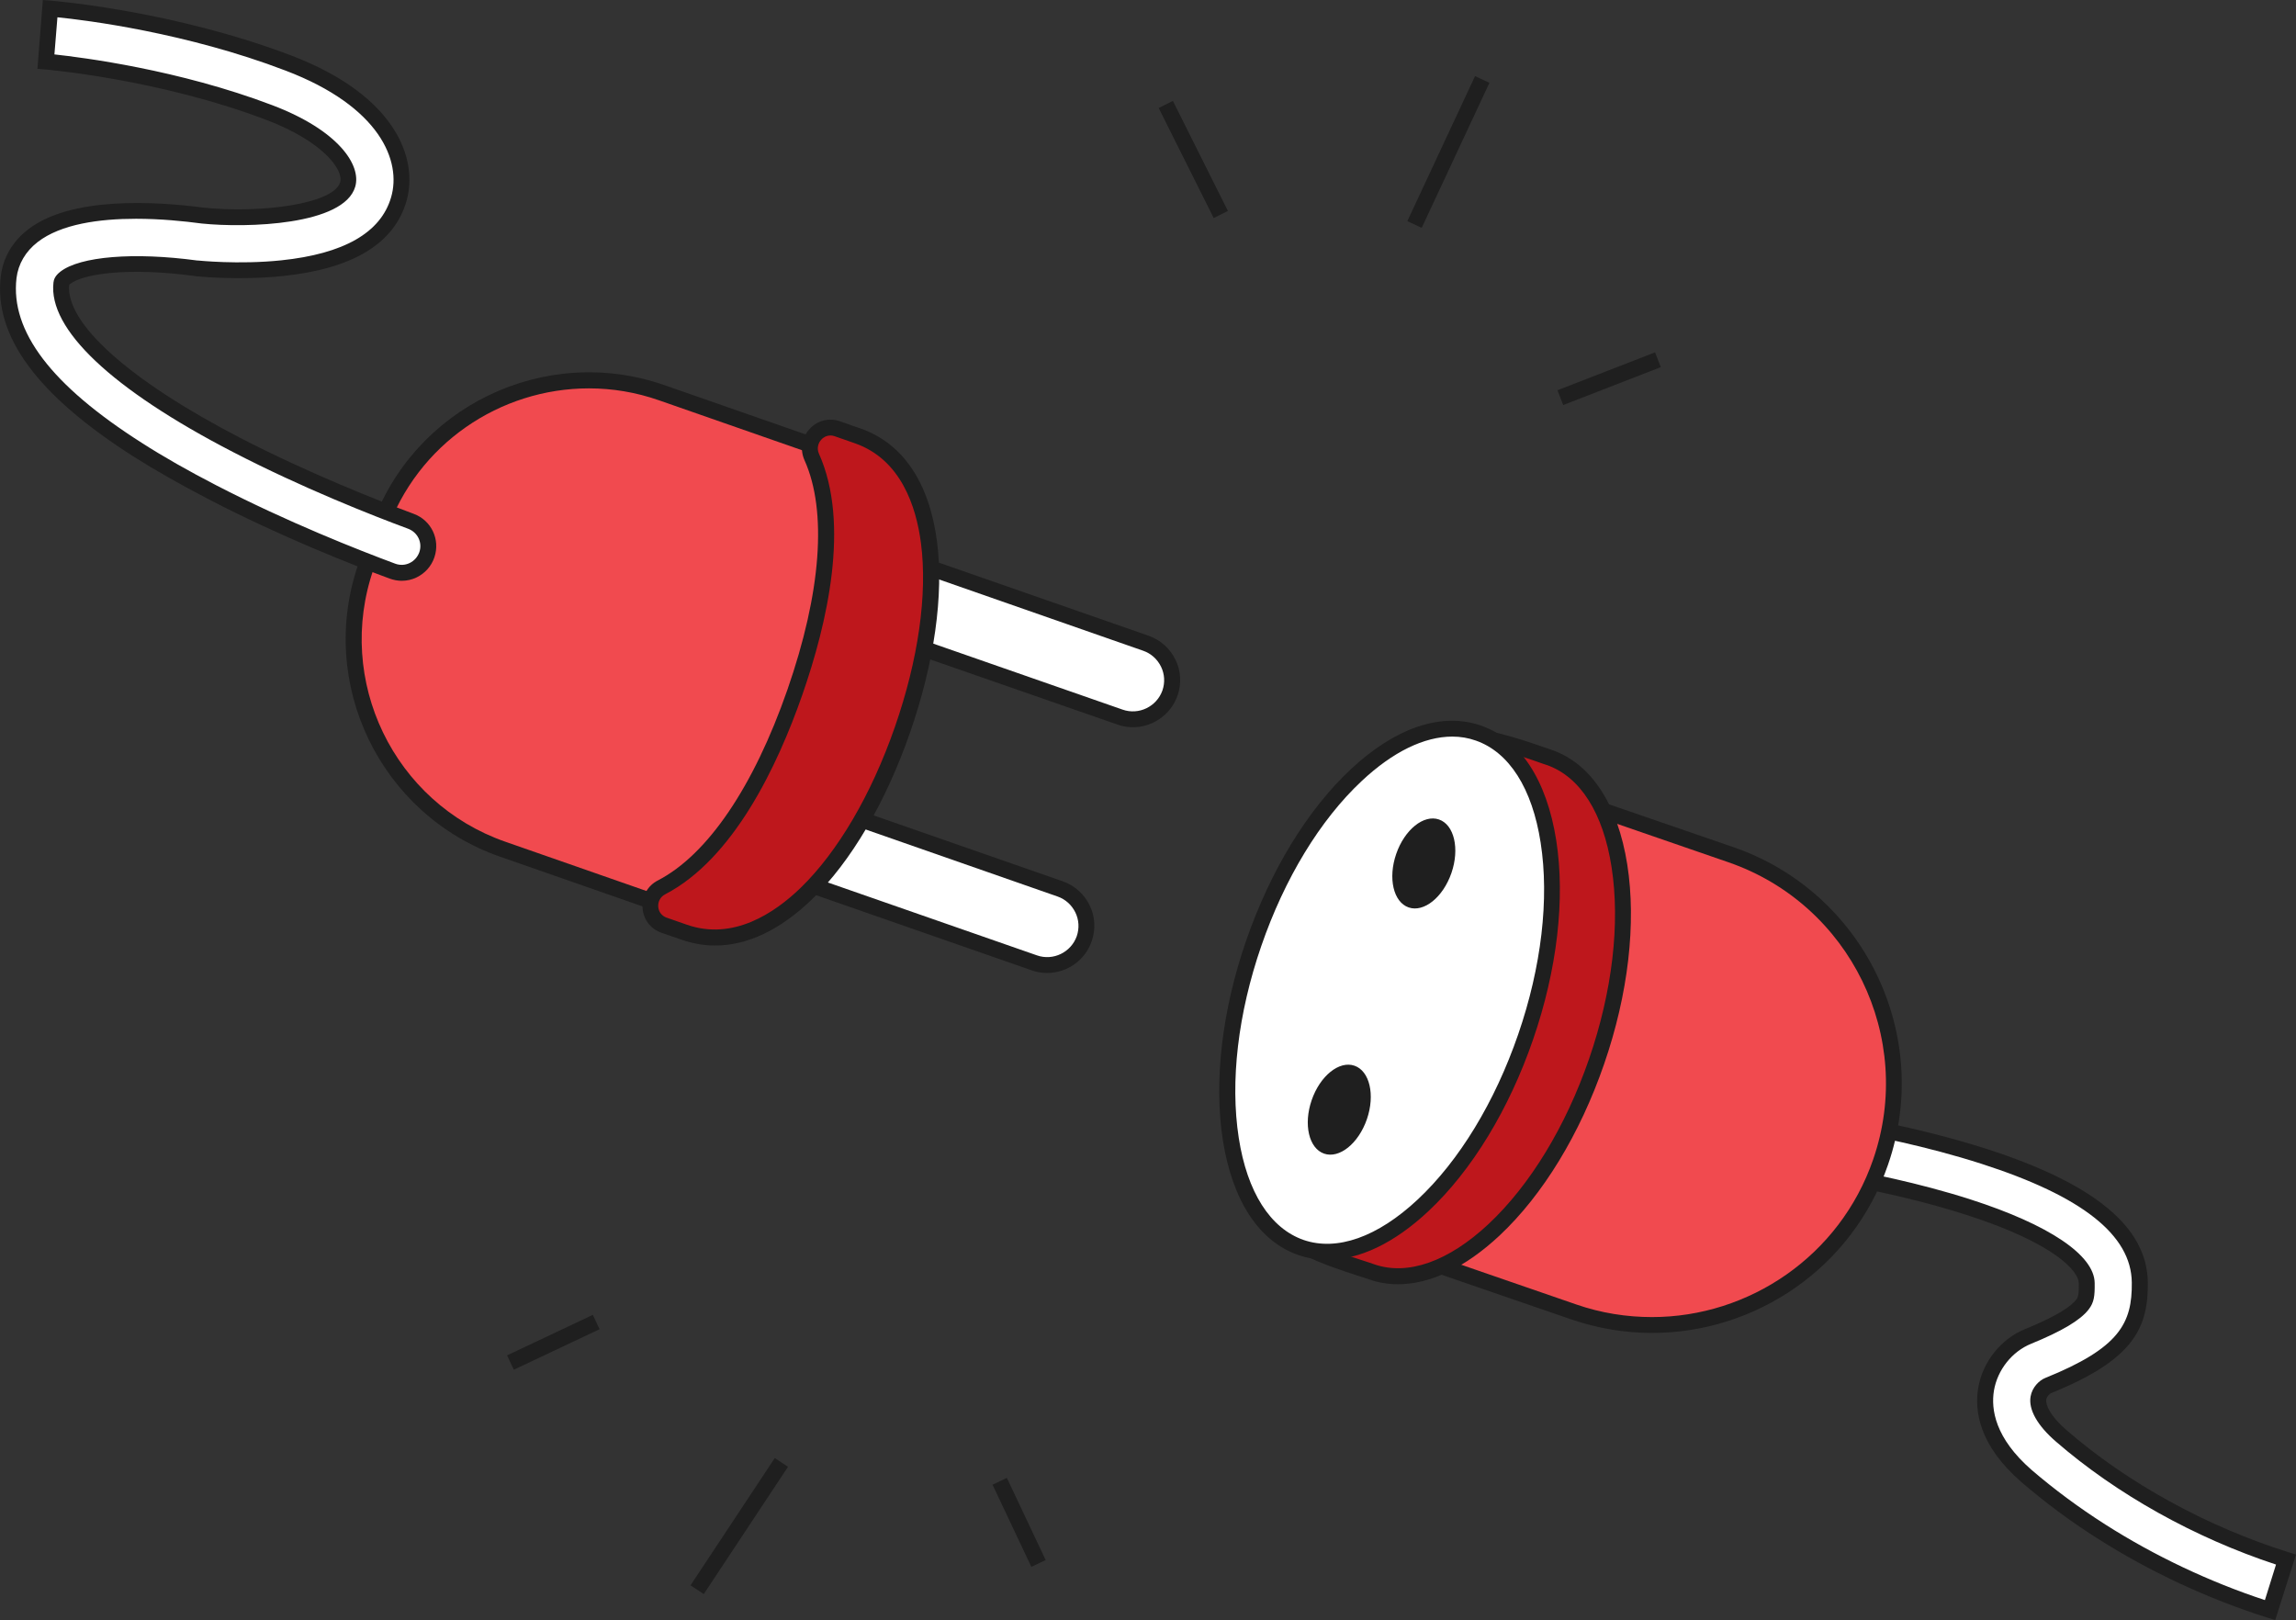
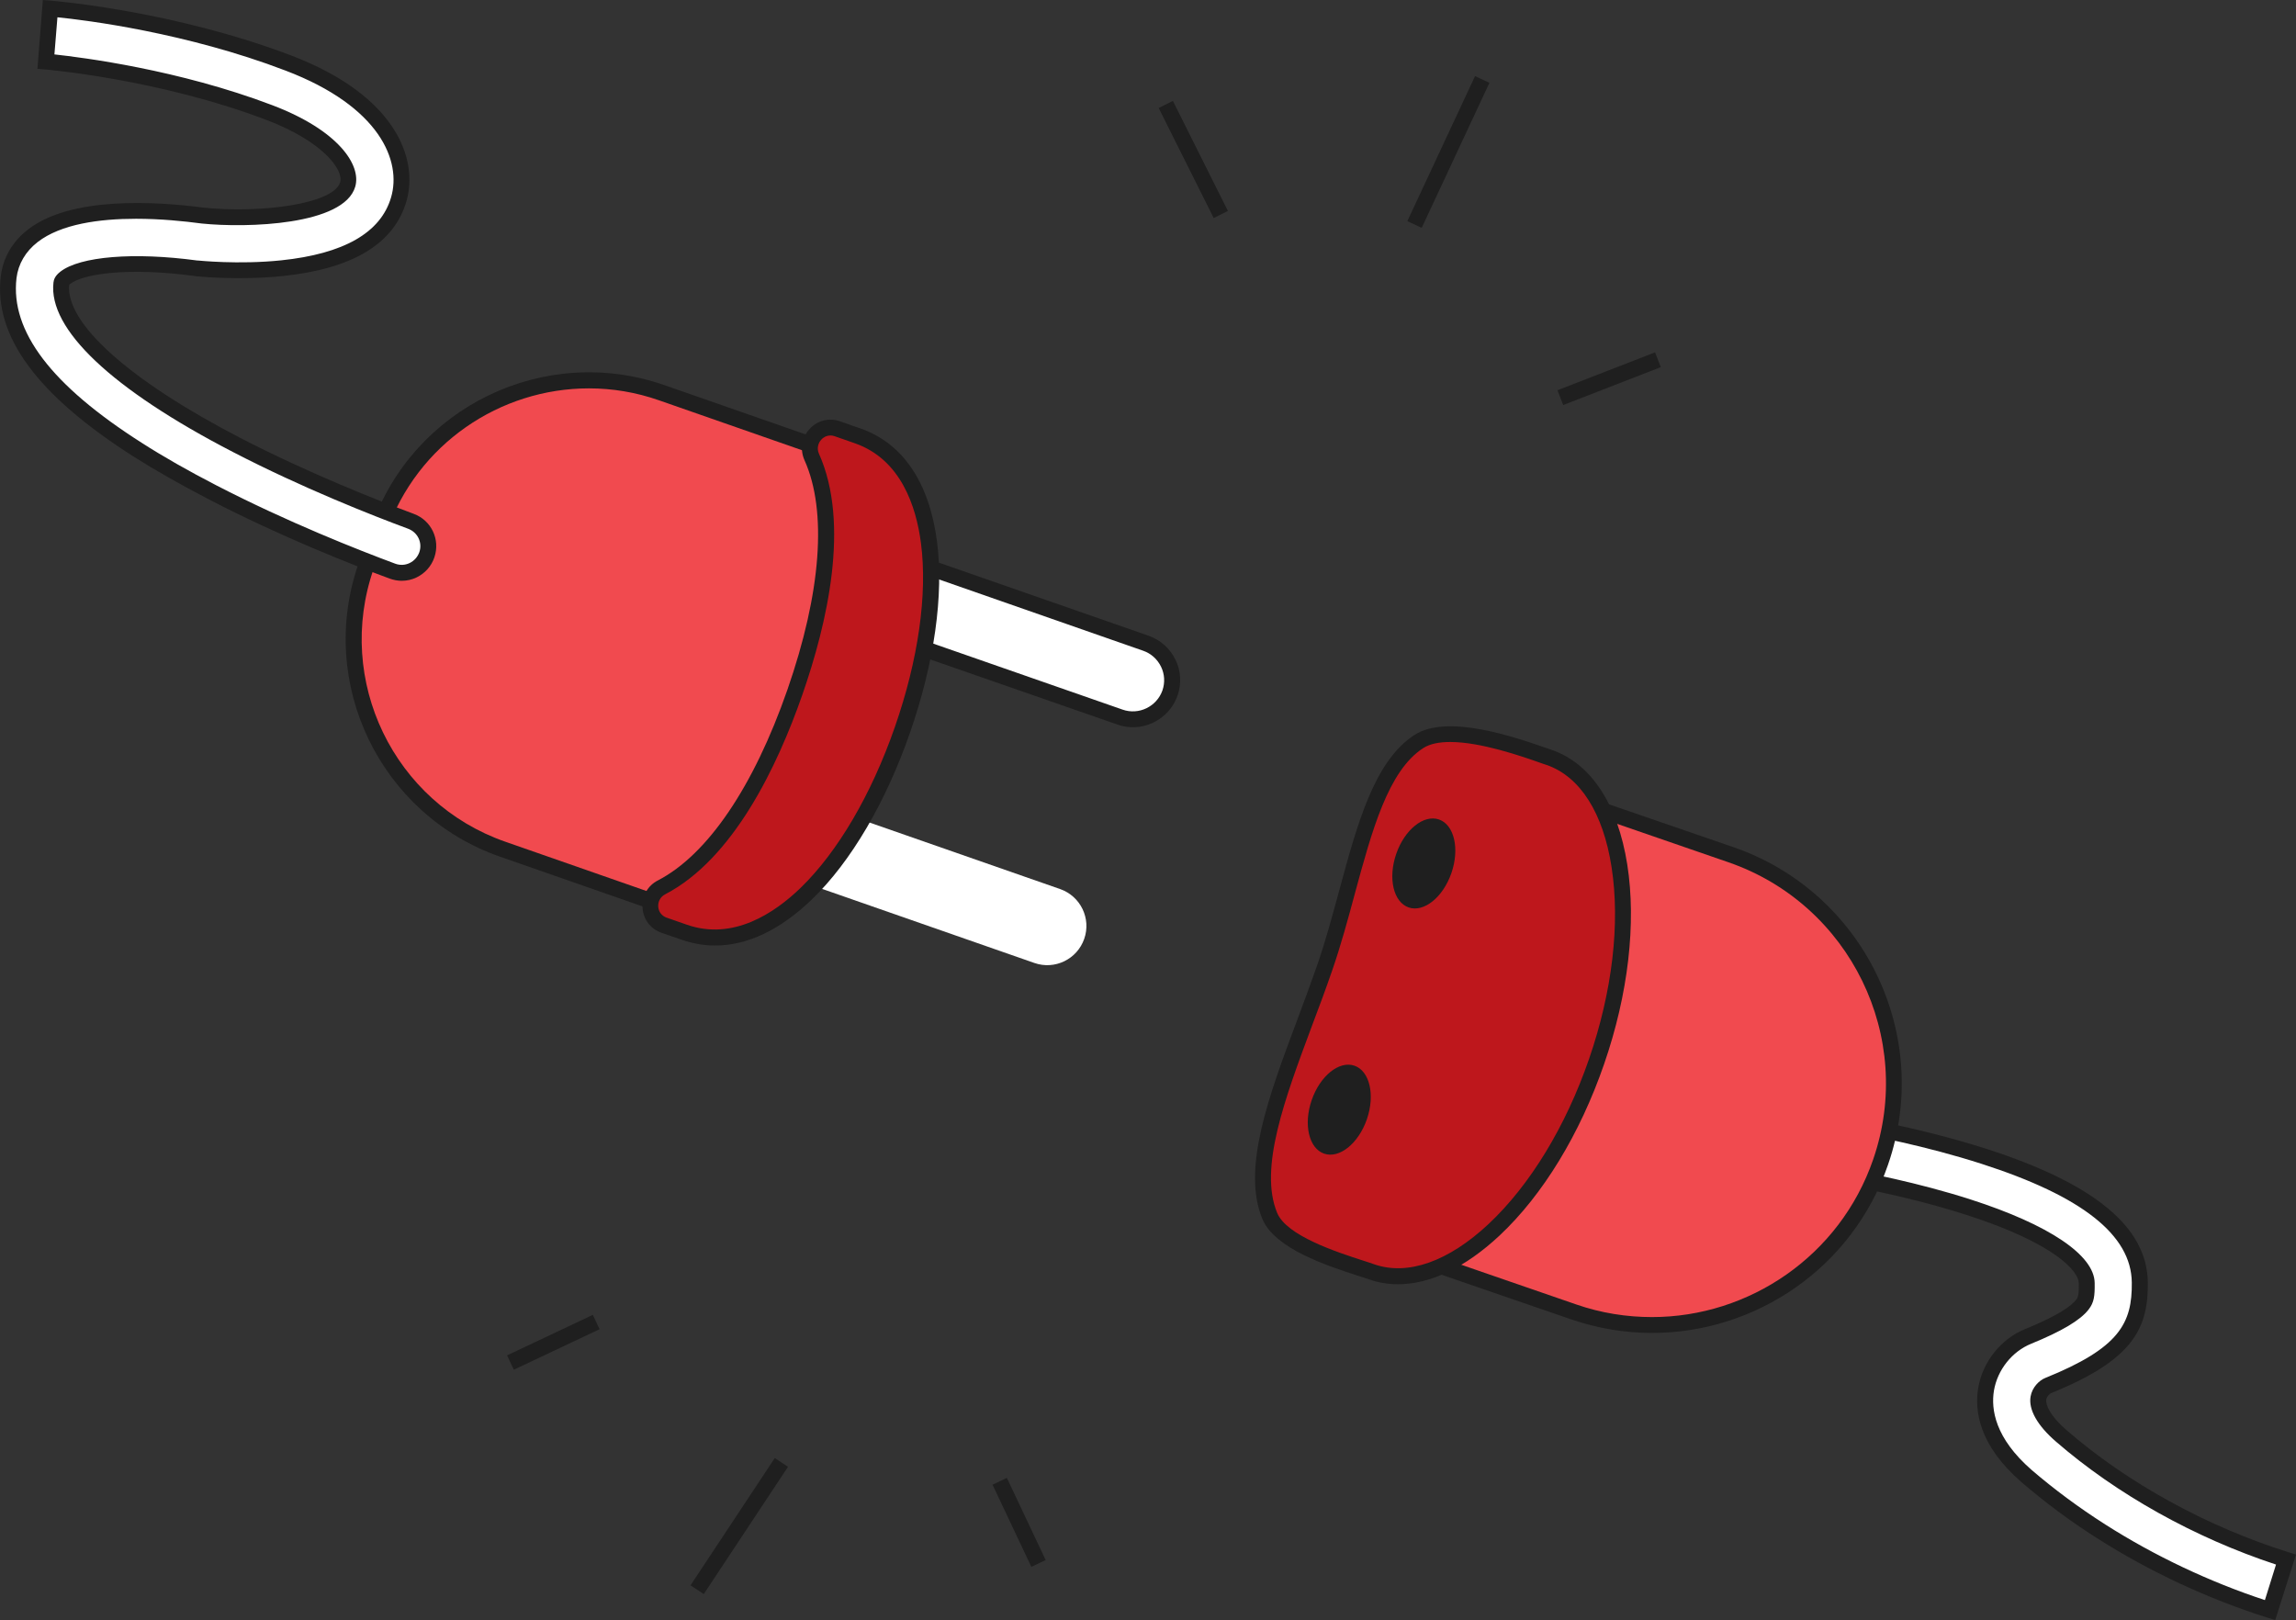
<svg xmlns="http://www.w3.org/2000/svg" version="1.1" id="Layer_1" x="0px" y="0px" viewBox="0 0 1447.2 1021.2" style="enable-background:new 0 0 1447.2 1021.2;" xml:space="preserve">
  <rect x="0" y="0" width="1447.2" height="1021.2" fill="#333333" stroke="none" />
  <style type="text/css">
	.st0{fill:#FFFFFF;}
	.st1{fill:#1F1F1F;}
	.st2{fill:#F14A4F;}
	.st3{fill:#BE171C;}
</style>
  <path class="st0" d="M1324.4,965.3c-16.9-10.7-32.7-22.5-47.1-35c-24.9-21.6-27.6-41.6-25.4-54.6c2.5-14.8,12.9-27.9,26.6-33.4  c18-7.3,29.5-14,34.1-20c2.5-3.2,2.8-5.9,2.7-13.6c-0.1-11.5-19.8-30.2-74.6-47.9c-41.3-13.3-83.4-20-83.9-20l5.1-33.1  c1.8,0.3,44.8,7,88.7,21.1c65.7,21.1,97.8,47.2,98.1,79.5c0.3,27.5-8.6,45-57.8,64.9c-2,0.8-5.4,3.7-6.1,7.9  c-1,6.3,4.2,15,14.4,23.8c38.9,33.8,89.3,61.5,141.7,78l-10.1,31.9C1393.5,1003.2,1357,986.1,1324.4,965.3z" />
  <path class="st1" d="M1434.1,1021.2l-4.8-1.5c-37.4-11.8-74.6-29.1-107.6-50.2c-17.2-10.9-33.2-22.9-47.7-35.4  c-26.7-23.2-29.5-45-27.1-59.2c2.7-16.4,14.4-31.1,29.7-37.2c21.4-8.7,29.2-14.8,32-18.4c1.3-1.7,1.8-2.9,1.7-10.5  c-0.1-7.5-15.1-25.1-71.1-43.1c-40.4-13-81.4-19.6-83.1-19.8l-5-0.8l6.7-43l5,0.8c1.8,0.3,45.1,7.1,89.4,21.3  c68,21.9,101.3,49.4,101.6,84.2c0.3,29.1-9.3,48.8-60.9,69.7c-0.6,0.2-2.7,1.8-3.1,4.1c-0.5,3.3,2.4,10.3,12.7,19.2  c38.4,33.3,88.1,60.7,139.9,77l4.8,1.5L1434.1,1021.2z M1327.1,961c30.9,19.7,65.6,36.1,100.5,47.6l7-22.4  c-51.3-16.9-100.4-44.3-138.7-77.5c-11.7-10.1-17.4-20.2-16-28.4c1-5.9,5.5-10.2,9.2-11.7c46.8-18.9,54.9-34.5,54.6-60.2  c-0.3-29.9-31.3-54.4-94.7-74.8c-35.5-11.4-70.3-18-82.9-20.1l-3.6,23.2c12.4,2.2,46.2,8.6,79.7,19.4c49.4,15.9,77.9,35.1,78.1,52.6  c0.1,8.1-0.3,12.2-3.8,16.7c-5.2,6.8-17.1,13.8-36.2,21.6c-12.1,4.9-21.3,16.5-23.5,29.6c-1.9,11.7,0.6,29.8,23.8,50  C1294.7,938.7,1310.3,950.3,1327.1,961z" />
  <path class="st2" d="M1091,538.8l-83.9-28.9L907.9,798l83.9,28.9c79.6,27.4,166.3-14.9,193.7-94.4v0  C1212.8,652.9,1170.6,566.2,1091,538.8z" />
  <path class="st1" d="M1041.3,840.2c-17,0-34.2-2.8-51.1-8.6l-88.6-30.5L1004,503.5l88.6,30.5c82,28.3,125.8,118,97.5,200  C1167.8,799.2,1106.6,840.2,1041.3,840.2z M914.3,794.9l79.1,27.3c15.8,5.5,32,8,47.9,8c61.1,0,118.4-38.4,139.4-99.4  c26.5-76.8-14.5-160.8-91.3-187.3l-79.1-27.3L914.3,794.9z" />
  <path class="st3" d="M1006.3,669.1c-30.9,89.6-94.2,149-141.5,132.7c-16-5.5-56.5-16.4-64.4-35.3c-15.3-36.9,14.1-97.1,34.5-156.4  c19.3-56,26.5-121.4,59.3-142.7c19.7-12.8,64.5,3.9,82.3,10C1023.8,493.7,1037.2,579.5,1006.3,669.1z" />
  <path class="st1" d="M881.2,809.5c-6.2,0-12.3-1-18.1-3c-1.9-0.7-4.2-1.4-6.7-2.2c-19.8-6.4-52.9-17.2-60.7-35.9  c-13.1-31.6,3.9-77.3,22-125.6c4.2-11.2,8.5-22.9,12.5-34.3c5.4-15.5,9.8-32,14.1-47.8c11.3-41.7,22-81,47.2-97.4  c20.7-13.5,63.3,1.3,83.7,8.4l2.9,1c24.7,8.5,41.6,34.2,47.6,72.3c5.8,37,0.6,81.7-14.6,125.7l0,0c-15.2,44.1-38.6,82.5-65.9,108.1  C923.6,799,901.5,809.5,881.2,809.5z M914.1,467.7c-6.8,0-12.8,1.1-17.1,3.9c-22,14.3-32.2,51.8-43,91.6c-4.3,16-8.8,32.6-14.3,48.5  c-4,11.6-8.3,23.2-12.6,34.5c-17.3,46.4-33.7,90.3-22.1,118.3c6,14.5,37.5,24.7,54.5,30.2c2.6,0.8,4.9,1.6,6.9,2.3  c21,7.2,46.6-1.8,71.9-25.5c26.1-24.5,48.6-61.4,63.3-104c14.7-42.6,19.7-85.5,14.2-120.9c-5.3-34.3-19.9-57.1-40.9-64.4l-3-1  C959,476.6,933.3,467.7,914.1,467.7z" />
-   <ellipse transform="matrix(0.326 -0.946 0.946 0.326 0.528 1249.074)" class="st0" cx="875.9" cy="624.2" rx="171.5" ry="90.6" />
-   <path class="st1" d="M836.5,794.1c-6.2,0-12.3-1-18.1-3c-24.7-8.5-41.6-34.2-47.6-72.3c-5.8-37-0.6-81.7,14.6-125.7  c15.2-44.1,38.6-82.5,65.9-108.1c28.2-26.4,57.3-36.2,82-27.7c24.7,8.5,41.6,34.2,47.6,72.3c5.8,37,0.6,81.7-14.6,125.7  c-15.2,44.1-38.6,82.5-65.9,108.1C878.9,783.6,856.8,794.1,836.5,794.1z M915.4,464.3c-17.7,0-37.5,9.6-57.1,28  c-26.2,24.5-48.6,61.4-63.3,104c-14.7,42.6-19.7,85.5-14.2,120.9c5.3,34.3,19.9,57.1,40.9,64.4c21,7.2,46.6-1.8,71.9-25.5  c26.2-24.5,48.6-61.4,63.3-104l0,0c14.7-42.6,19.7-85.5,14.2-120.9c-5.3-34.3-19.9-57.1-40.9-64.4  C925.4,465.1,920.5,464.3,915.4,464.3z" />
  <ellipse transform="matrix(0.326 -0.946 0.946 0.326 89.965 1215.23)" class="st1" cx="896.9" cy="544.5" rx="29.3" ry="18.4" />
  <ellipse transform="matrix(0.326 -0.946 0.946 0.326 -92.729 1269.315)" class="st1" cx="843.5" cy="699.7" rx="29.3" ry="18.4" />
  <path class="st0" d="M512.9,506.2l155.3,54.2c12.9,4.5,19.7,18.6,15.2,31.4v0c-4.5,12.9-18.6,19.7-31.4,15.2l-155.3-54.2  L512.9,506.2z" />
-   <path class="st1" d="M660,613.3c-3.2,0-6.5-0.5-9.8-1.7l-160.1-55.8l19.6-56.1l160.1,55.8c7.5,2.6,13.5,8,17,15.1  c3.5,7.1,3.9,15.2,1.3,22.7C683.9,605.6,672.3,613.3,660,613.3z M503,549.7l150.6,52.5c10.2,3.6,21.5-1.9,25.1-12.1  c1.7-5,1.4-10.3-0.9-15c-2.3-4.7-6.3-8.3-11.2-10L516,512.5L503,549.7z" />
  <path class="st0" d="M566.9,351.2l155.3,54.2c12.9,4.5,19.7,18.6,15.2,31.4v0c-4.5,12.9-18.6,19.7-31.4,15.2l-155.3-54.2  L566.9,351.2z" />
  <path class="st1" d="M714.1,458.4c-3.2,0-6.5-0.5-9.8-1.7L544.2,401l19.6-56.1l160.1,55.8c7.5,2.6,13.5,8,17,15.1  c3.5,7.1,3.9,15.2,1.3,22.7C737.9,450.7,726.3,458.4,714.1,458.4z M557,394.8l150.6,52.5c10.2,3.6,21.5-1.9,25.1-12.1  c1.7-5,1.4-10.3-0.9-15c-2.3-4.7-6.3-8.3-11.2-10L570,357.6L557,394.8z" />
  <path class="st2" d="M417.2,247.6l122.9,42.9c24.1,8.4,36.8,34.7,28.4,58.8l-69.9,200.5c-8.4,24.1-34.7,36.8-58.8,28.4l-122.9-42.9  c-73-25.5-111.6-105.3-86.1-178.4l8.1-23.2C264.3,260.7,344.1,222.1,417.2,247.6z" />
  <path class="st1" d="M455,585.8c-5.7,0-11.4-1-16.9-2.9l-122.9-42.9c-75.5-26.3-115.6-109.2-89.2-184.8l8.1-23.2  c26.3-75.5,109.2-115.6,184.8-89.2l122.9,42.9c12.9,4.5,23.3,13.8,29.2,26.1c5.9,12.3,6.7,26.2,2.2,39.1l-69.9,200.5  c-4.5,12.9-13.8,23.3-26.1,29.2C470.2,584.1,462.6,585.8,455,585.8z M371.2,244.8c-55.9,0-108.2,34.9-127.6,90.6l-8.1,23.2  c-24.5,70.3,12.7,147.5,83.1,172l122.9,42.9c10.4,3.6,21.5,3,31.4-1.8s17.3-13.1,21-23.5l69.9-200.5c3.6-10.4,3-21.5-1.8-31.4  c-4.8-9.9-13.1-17.3-23.5-21l-122.9-42.9C400.8,247.2,385.9,244.8,371.2,244.8z" />
  <path class="st3" d="M568.8,460.1c-30.1,86.4-85.2,145.8-137.4,127.6c-0.1,0-12.8-4.5-12.9-4.5c-10.7-3.8-11.5-18.7-1.5-23.9  c34.9-18.2,63.7-64.9,83.9-122.9s26.7-112.5,10.7-148.4c-4.6-10.4,5.2-21.5,16-17.8c0.1,0,12.8,4.5,12.9,4.5  C592.8,292.9,599,373.6,568.8,460.1z" />
  <path class="st1" d="M450.8,596c-7.1,0-14.1-1.2-21-3.6c-0.1,0-12.9-4.5-13-4.5c-6.8-2.4-11.3-8.4-11.8-15.6  c-0.5-7.4,3.2-14.1,9.8-17.4c31.2-16.2,60.2-58.9,81.5-120.1c21.3-61.2,25.2-112.6,10.8-144.7c-3-6.7-1.8-14.3,3.2-19.7  c4.9-5.4,12.2-7.2,19-4.9c0.1,0,5.3,1.9,9.1,3.2l3.8,1.3c26.8,9.3,43.5,34,48.4,71.2c4.4,33.8-1.7,76.6-17,120.6  c-15.3,44-37.2,81.3-61.7,105C491.9,586.1,471.1,596,450.8,596z M523.4,274.5c-2.1,0-4.2,0.9-5.7,2.6c-1.8,1.9-3.1,5.3-1.5,8.9  C536,330.1,521.4,393,505.7,438c-15.7,45-43.4,103.3-86.4,125.7c-3.5,1.8-4.6,5.2-4.4,7.8c0.2,3.2,2.2,5.8,5.2,6.9  c0.3,0.1,12.7,4.4,12.9,4.5c29,10.1,55.1-7.2,71.8-23.4c23.3-22.7,44.4-58.6,59.2-101.1c14.8-42.5,20.7-83.7,16.5-116  c-3-23.2-12.7-52.9-41.7-63l-12.9-4.5C525.1,274.6,524.2,274.5,523.4,274.5z" />
  <path class="st0" d="M86.7,283.4C27.9,245.9,1.3,210.2,5.5,174.7c1.2-10.3,6.5-19.3,15.2-26.1c25.8-20.1,78.1-16.6,107.2-12.8  c34.9,3.6,86-1.2,91.4-19.6c3.4-11.6-12.7-31.4-49.3-45.3C101.2,44.8,29.7,38.8,29,38.8l2.7-33.4c3.1,0.3,77,6.4,150.2,34.3  c62.9,23.9,76.8,61.3,69.5,86c-7.2,24.5-32,39-73.7,43.3c-27.2,2.8-52.5,0.2-53.6,0.1l-0.5-0.1c-44-5.9-73.2-1.2-82.5,6  c-2.3,1.7-2.4,2.9-2.5,3.5c-3.1,26.8,37.1,63.9,110.4,101.9c43.1,22.3,87.3,39.7,109.9,48.1c8.5,3.2,12.9,12.5,10,21.1v0  c-3,8.9-12.8,13.6-21.7,10.3c-23.3-8.6-68.4-26.3-113.4-49.6C116.4,301.3,100.6,292.3,86.7,283.4z" />
  <path class="st1" d="M253.2,366.1c-2.5,0-5.1-0.5-7.6-1.4c-23.1-8.5-68.6-26.4-113.9-49.9c-17.7-9.2-33.8-18.3-47.8-27.2v0  C23.4,249-4,211.8,0.5,174.1c1.4-11.6,7.3-21.8,17.1-29.4c27.3-21.2,81.2-17.7,110.9-13.8c36.4,3.7,81.9-2.4,85.9-16  c2.3-7.8-10.8-25.7-46.2-39.2c-68-25.9-138.9-31.8-139.6-31.9l-5-0.4L27,0l5,0.4c3.1,0.3,77.8,6.5,151.6,34.6  c66.1,25.2,80.4,65.4,72.5,92.1c-7.8,26.6-34,42.4-78,46.9c-28,2.9-53.6,0.2-54.6,0.1l-0.5-0.1c-42.5-5.7-70.6-1.4-78.8,5  c-0.3,0.2-0.5,0.4-0.6,0.5c-2.3,24.3,37.9,60.3,107.8,96.5c42.9,22.2,86.9,39.5,109.4,47.9c11.1,4.1,16.8,16.2,13,27.4  c-1.9,5.6-5.9,10.1-11.3,12.7C259.6,365.4,256.4,366.1,253.2,366.1z M85.8,137.9c-23.2,0-47.4,3.3-62.1,14.7  c-7.6,5.9-12.2,13.8-13.3,22.7c-3.9,33.5,21.9,67.5,78.9,103.8l0,0c13.7,8.8,29.6,17.8,47,26.8c44.9,23.2,89.9,40.9,112.8,49.4  c3,1.1,6.2,1,9.1-0.4c2.9-1.4,5-3.8,6.1-6.8c2.1-6.1-1-12.5-7-14.8c-22.7-8.4-67.1-25.9-110.5-48.4  C70.4,245.4,30.3,207.4,33.7,178.1c0.2-1.8,0.9-4.2,4.4-6.9c12.4-9.6,46.2-12.4,86.2-7l0.4,0c0.2,0,25.5,2.7,52.5-0.1  c39.5-4.1,62.8-17.4,69.3-39.7c6.7-22.7-6.8-57.2-66.5-79.9C117.5,20.6,54.3,12.7,36.2,10.9l-1.9,23.4c17.5,1.9,78.4,9.6,137.3,32  c41.7,15.8,56.3,37.8,52.3,51.4c-7.1,24.3-68.2,26.1-96.7,23.2C116,139.4,101.1,137.9,85.8,137.9z" />
  <rect x="747.5" y="61.6" transform="matrix(0.894 -0.447 0.447 0.894 34.532 347.13)" class="st1" width="10" height="77.6" />
  <rect x="862.3" y="90.5" transform="matrix(0.423 -0.906 0.906 0.423 440.321 882.346)" class="st1" width="100.9" height="10" />
  <rect x="981.5" y="234.1" transform="matrix(0.932 -0.362 0.362 0.932 -17.813 383.109)" class="st1" width="66" height="10" />
  <rect x="319.2" y="841" transform="matrix(0.904 -0.427 0.427 0.904 -328.062 230.373)" class="st1" width="59.8" height="10" />
  <rect x="417.8" y="956.7" transform="matrix(0.552 -0.834 0.834 0.552 -593.268 819.641)" class="st1" width="96.2" height="10" />
  <rect x="637.7" y="930.9" transform="matrix(0.904 -0.427 0.427 0.904 -348.37 366.604)" class="st1" width="10" height="57.3" />
</svg>